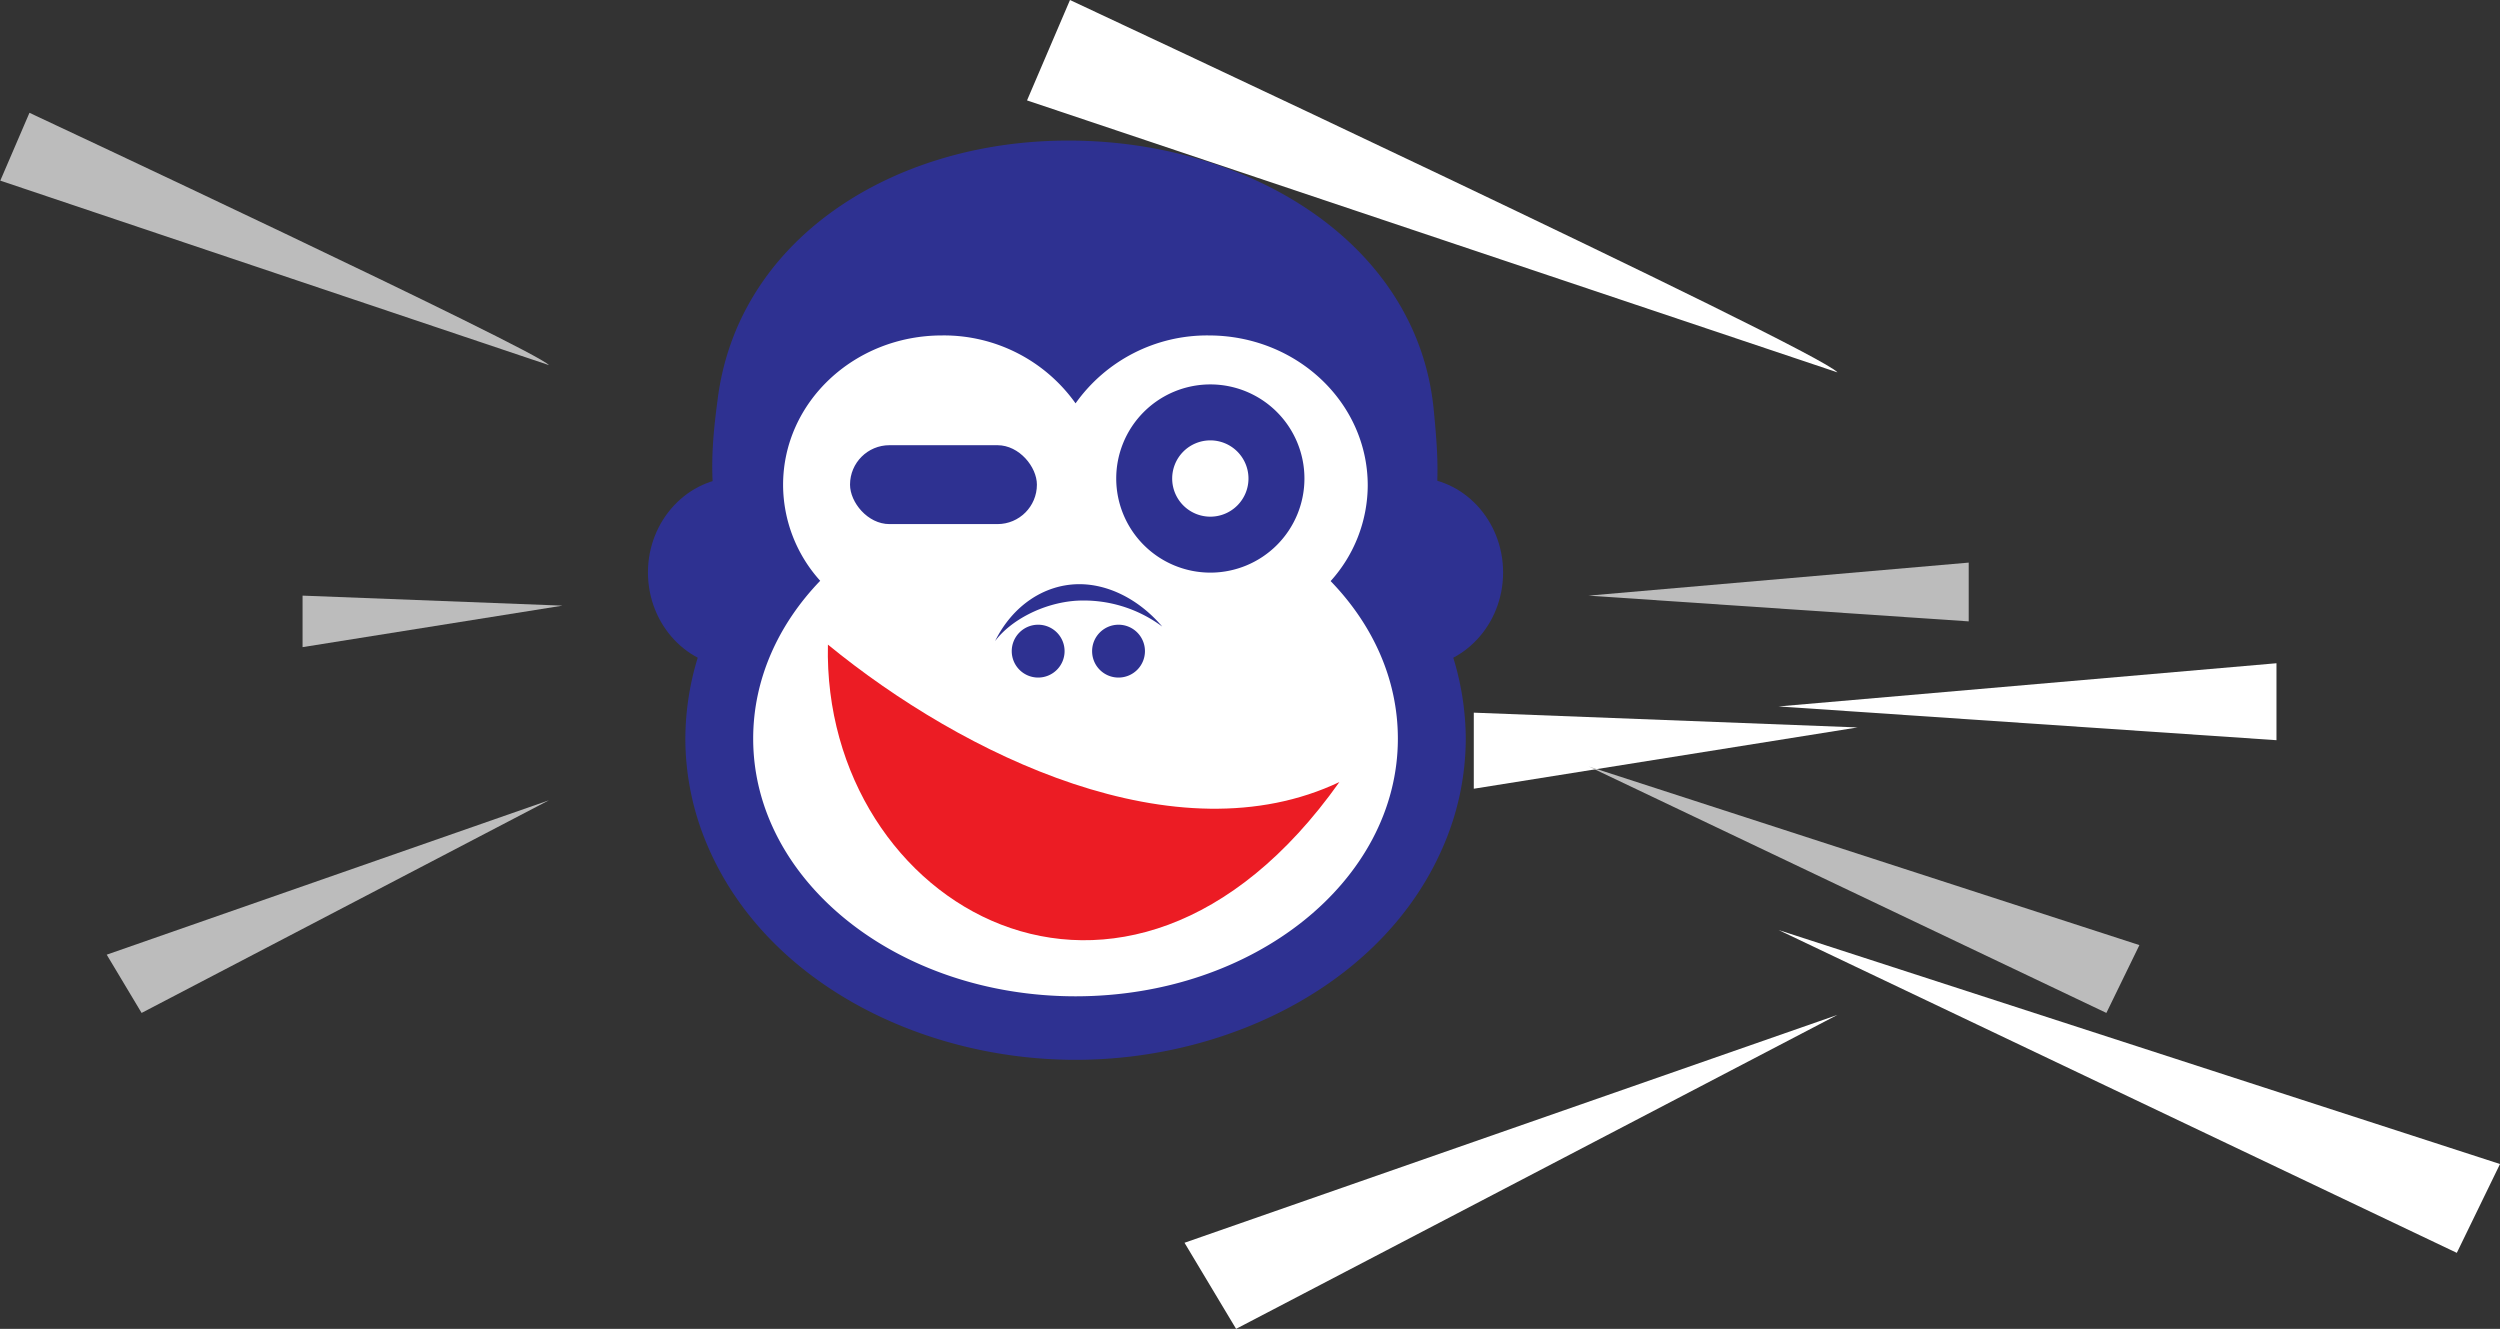
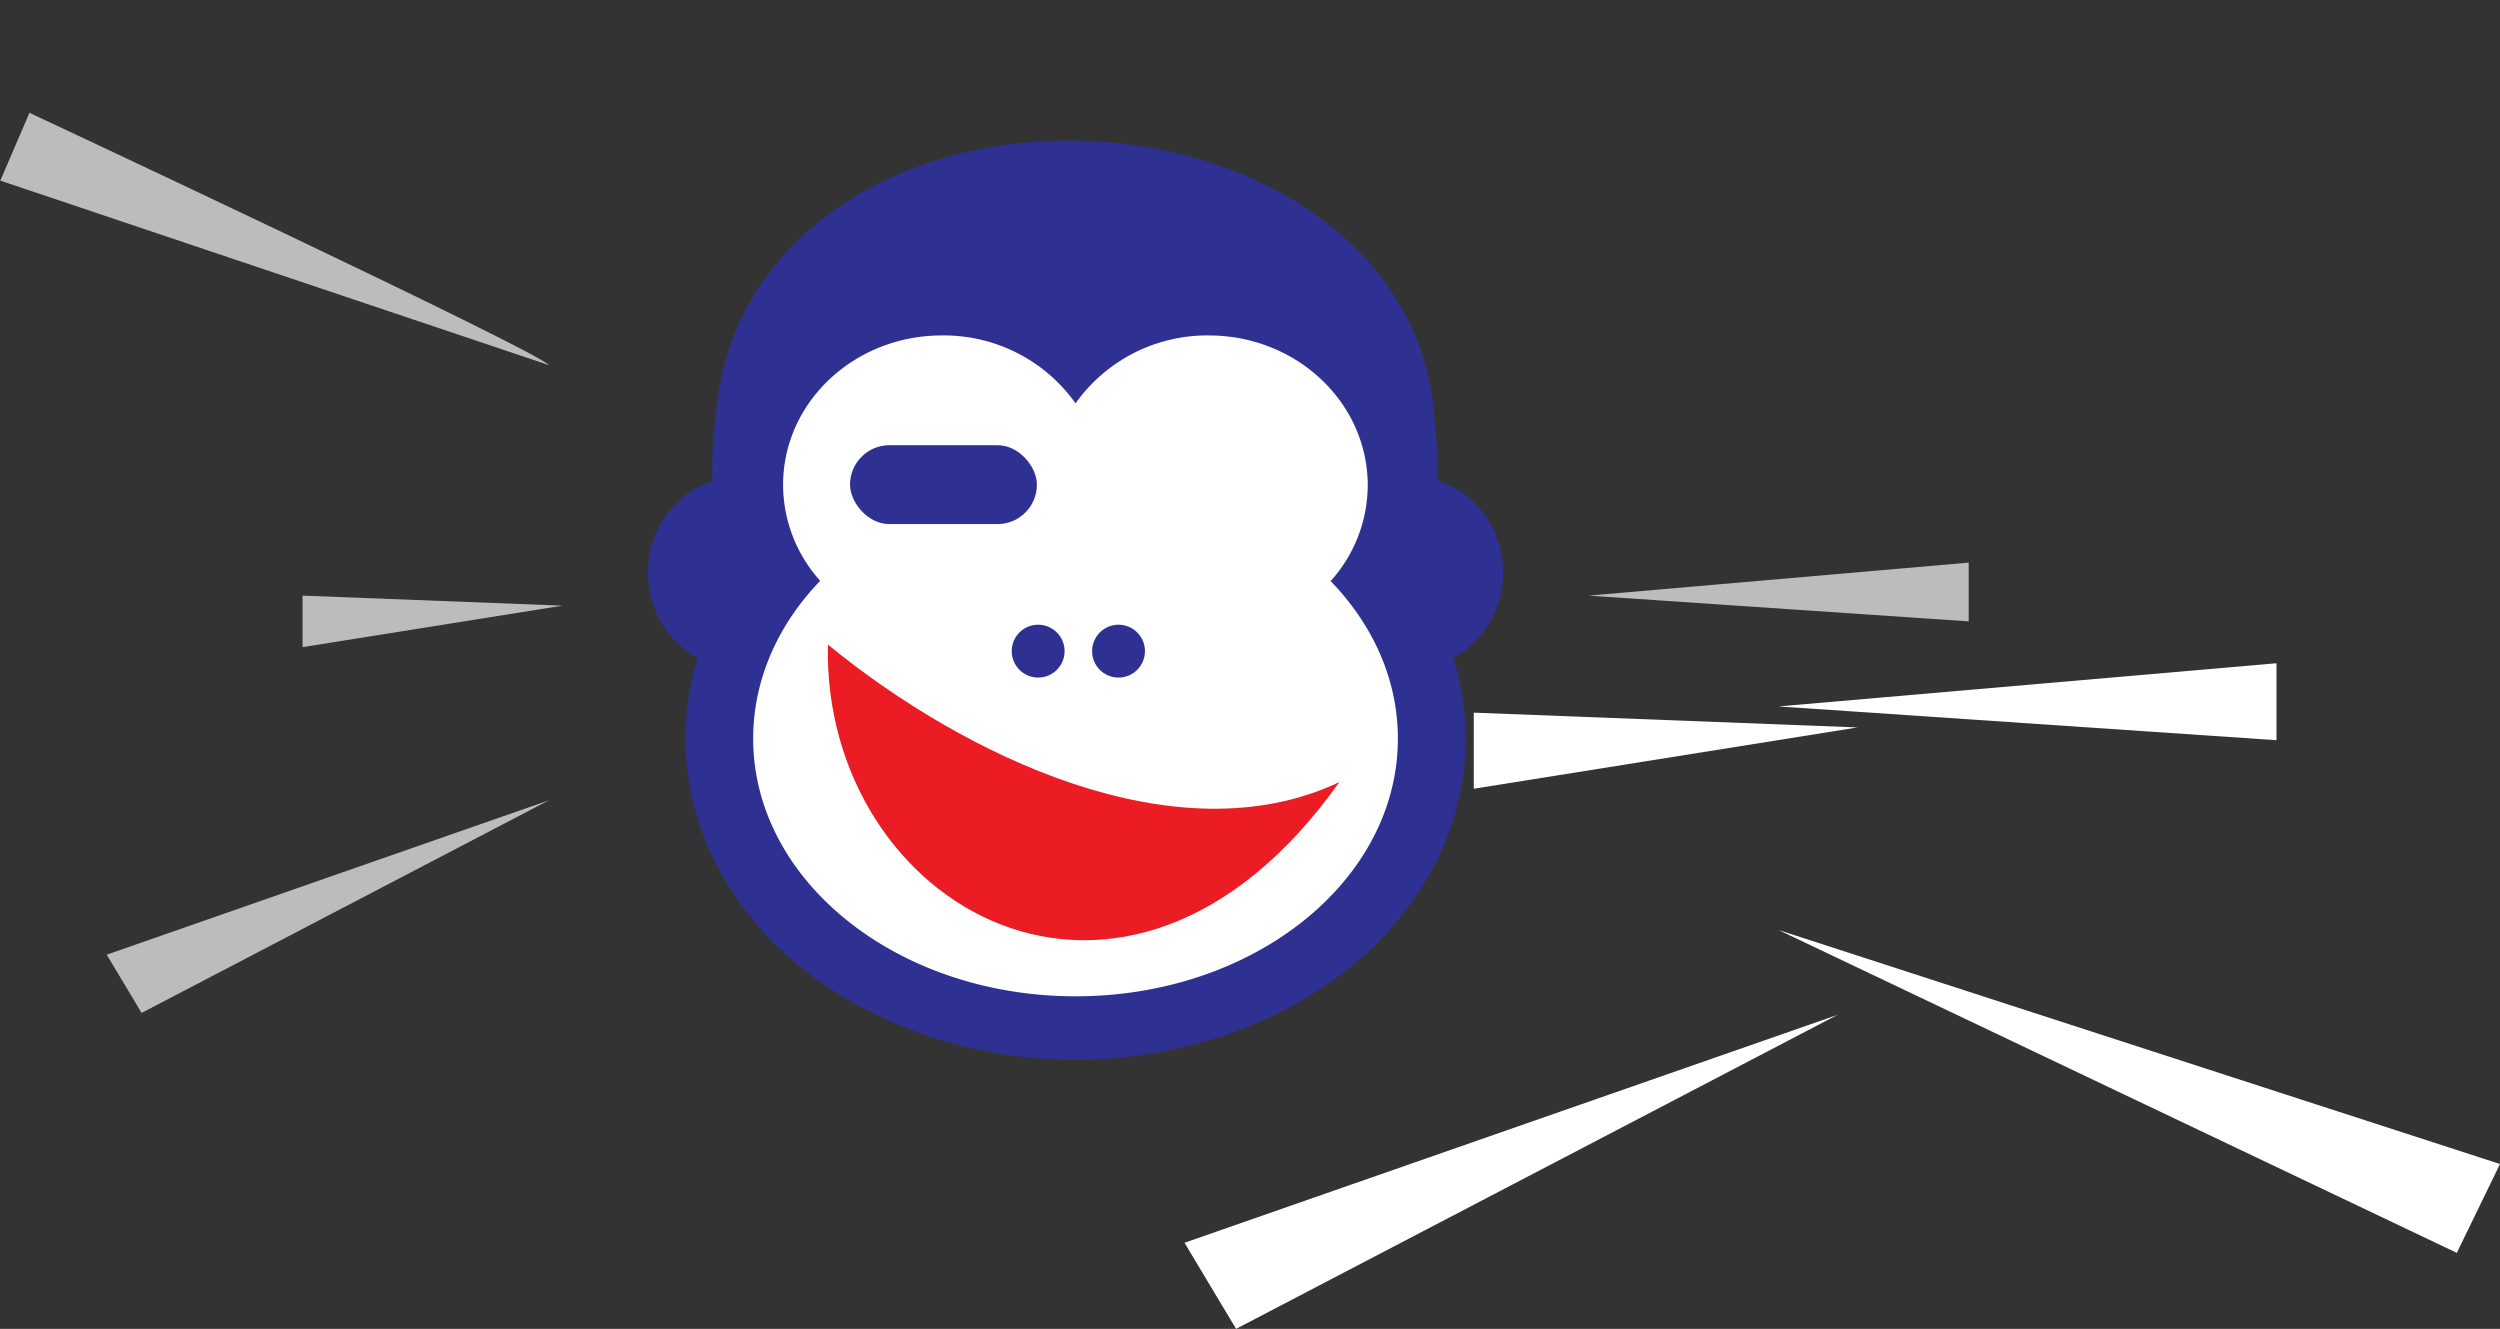
<svg xmlns="http://www.w3.org/2000/svg" id="Layer_1" data-name="Layer 1" viewBox="0 0 336.87 179.06">
  <rect x="0" y="0" width="336.87" height="179.06" fill="#333333" stroke="none" />
  <defs>
    <style>.cls-1,.cls-4{fill:#fff;}.cls-2{fill:#bcbcbc;}.cls-3,.cls-6{fill:#2e3191;}.cls-3,.cls-4,.cls-5{fill-rule:evenodd;}.cls-5{fill:#ec1c24;}</style>
  </defs>
  <title>icon-monkey</title>
-   <path class="cls-1" d="M288.51,60.65c-2.7-3.1-103.42-50.18-103.42-50.18L179.3,24Z" transform="translate(-40.91 -10.47)" />
  <polygon class="cls-1" points="250.3 98.02 198.59 96.03 198.59 106.28 250.3 98.02" />
  <polygon class="cls-1" points="247.6 136.75 159.61 167.46 166.56 179.06 247.6 136.75" />
  <polygon class="cls-1" points="239.66 125.32 331.05 168.82 336.87 156.85 239.66 125.32" />
  <polygon class="cls-1" points="239.66 95.19 306.75 89.37 306.75 99.74 239.66 95.19" />
-   <path class="cls-2" d="M114.88,59.67c-1.83-2.09-70-34-70-34l-3.93,9.14Z" transform="translate(-40.91 -10.47)" />
+   <path class="cls-2" d="M114.88,59.67c-1.83-2.09-70-34-70-34l-3.93,9.14" transform="translate(-40.91 -10.47)" />
  <polygon class="cls-2" points="75.79 81.61 40.77 80.26 40.77 87.2 75.79 81.61" />
  <polygon class="cls-2" points="73.96 107.84 14.38 128.64 19.08 136.49 73.96 107.84" />
-   <polygon class="cls-2" points="214.05 103.27 283.83 136.49 288.28 127.35 214.05 103.27" />
  <polygon class="cls-2" points="214.05 80.26 265.28 75.81 265.28 83.73 214.05 80.26" />
  <path class="cls-3" d="M231.45,100.41c6.61,0,12-5.75,12-12.8s-5.39-12.8-12-12.8-12,5.75-12,12.8S224.84,100.41,231.45,100.41Z" transform="translate(-40.91 -10.47)" />
  <path class="cls-3" d="M140.22,100.41c6.61,0,12-5.75,12-12.8s-5.4-12.8-12-12.8-12,5.75-12,12.8S133.61,100.41,140.22,100.41Z" transform="translate(-40.91 -10.47)" />
  <path class="cls-3" d="M140.33,88.22A37.61,37.61,0,0,0,133.26,110,36.64,36.64,0,0,0,136,123.83c7.73,18.93,29,29.45,49.84,29.45s42.1-10.52,49.83-29.45A36.65,36.65,0,0,0,238.42,110a37.68,37.68,0,0,0-7.08-21.75c4.1-8,3.43-15.56,2.78-22.37C232,42.66,208,28.71,183,29.44c-22.79.66-42.73,13.75-45.39,34.85C136.65,71.53,135.93,79.59,140.33,88.22Z" transform="translate(-40.91 -10.47)" />
  <path class="cls-4" d="M203.78,55.67a21.75,21.75,0,0,0-17.94,9.15,21.77,21.77,0,0,0-18-9.15c-11.83,0-21.41,9-21.41,20.14a19.36,19.36,0,0,0,5,12.92C145.78,94.6,142.4,102,142.4,110c0,19.18,19.45,34.72,43.44,34.72s43.43-15.54,43.43-34.72c0-8-3.38-15.36-9.06-21.23a19.36,19.36,0,0,0,5-12.92C225.19,64.69,215.61,55.67,203.78,55.67Z" transform="translate(-40.91 -10.47)" />
  <path class="cls-5" d="M152.47,97.33c18.22,14.92,47,28.92,68.92,18.52C192.52,156.57,151.66,132.52,152.47,97.33Z" transform="translate(-40.91 -10.47)" />
-   <path class="cls-3" d="M204,87.63A12.68,12.68,0,1,0,191.32,75,12.69,12.69,0,0,0,204,87.63Z" transform="translate(-40.91 -10.47)" />
  <path class="cls-4" d="M204,80.09A5.14,5.14,0,1,0,198.86,75,5.14,5.14,0,0,0,204,80.09Z" transform="translate(-40.91 -10.47)" />
  <rect class="cls-6" x="114.54" y="59.99" width="25.18" height="10.63" rx="5.31" />
  <path class="cls-3" d="M191.63,101.77a3.56,3.56,0,1,0-3.56-3.55A3.55,3.55,0,0,0,191.63,101.77Z" transform="translate(-40.91 -10.47)" />
  <path class="cls-3" d="M180.8,101.77a3.56,3.56,0,1,0-3.56-3.55A3.56,3.56,0,0,0,180.8,101.77Z" transform="translate(-40.91 -10.47)" />
-   <path class="cls-3" d="M197.52,94.9c-3.15-3.7-7.37-5.8-11.42-5.71-4.45.1-8.7,2.81-11.11,7.67,2.08-2.79,6.42-5.12,10.88-5.44A17.69,17.69,0,0,1,197.52,94.9Z" transform="translate(-40.91 -10.47)" />
</svg>